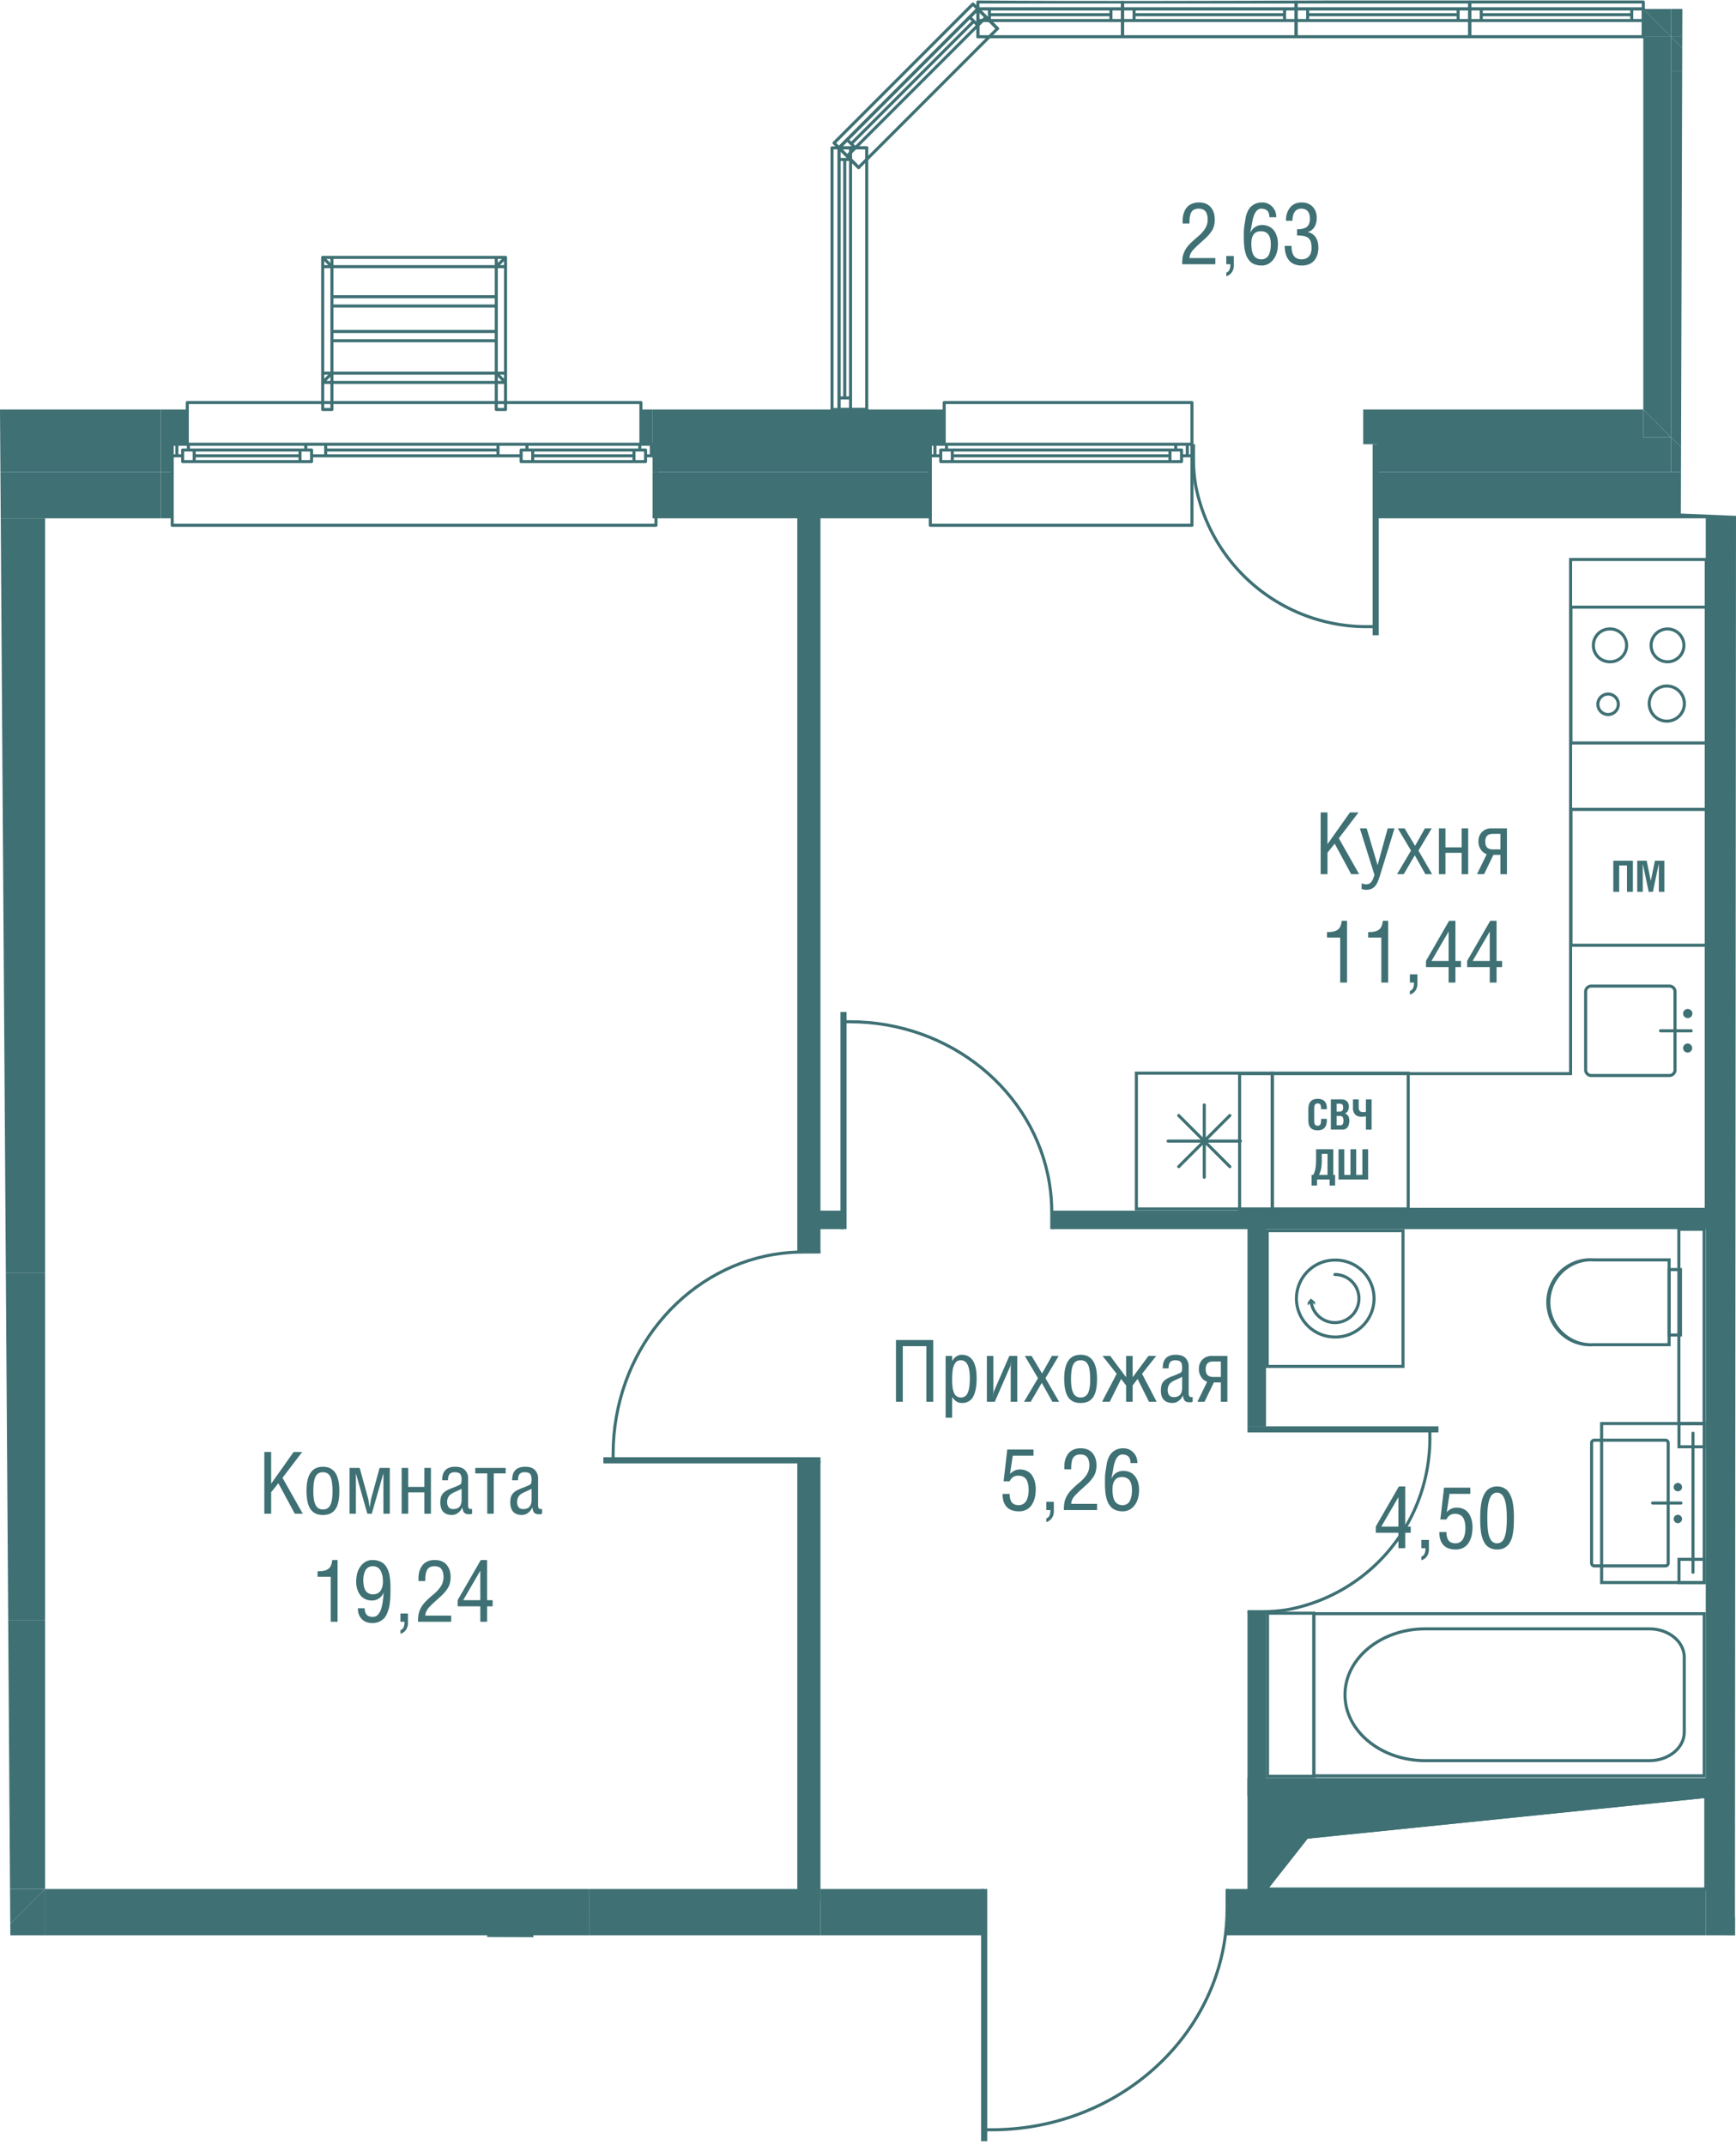
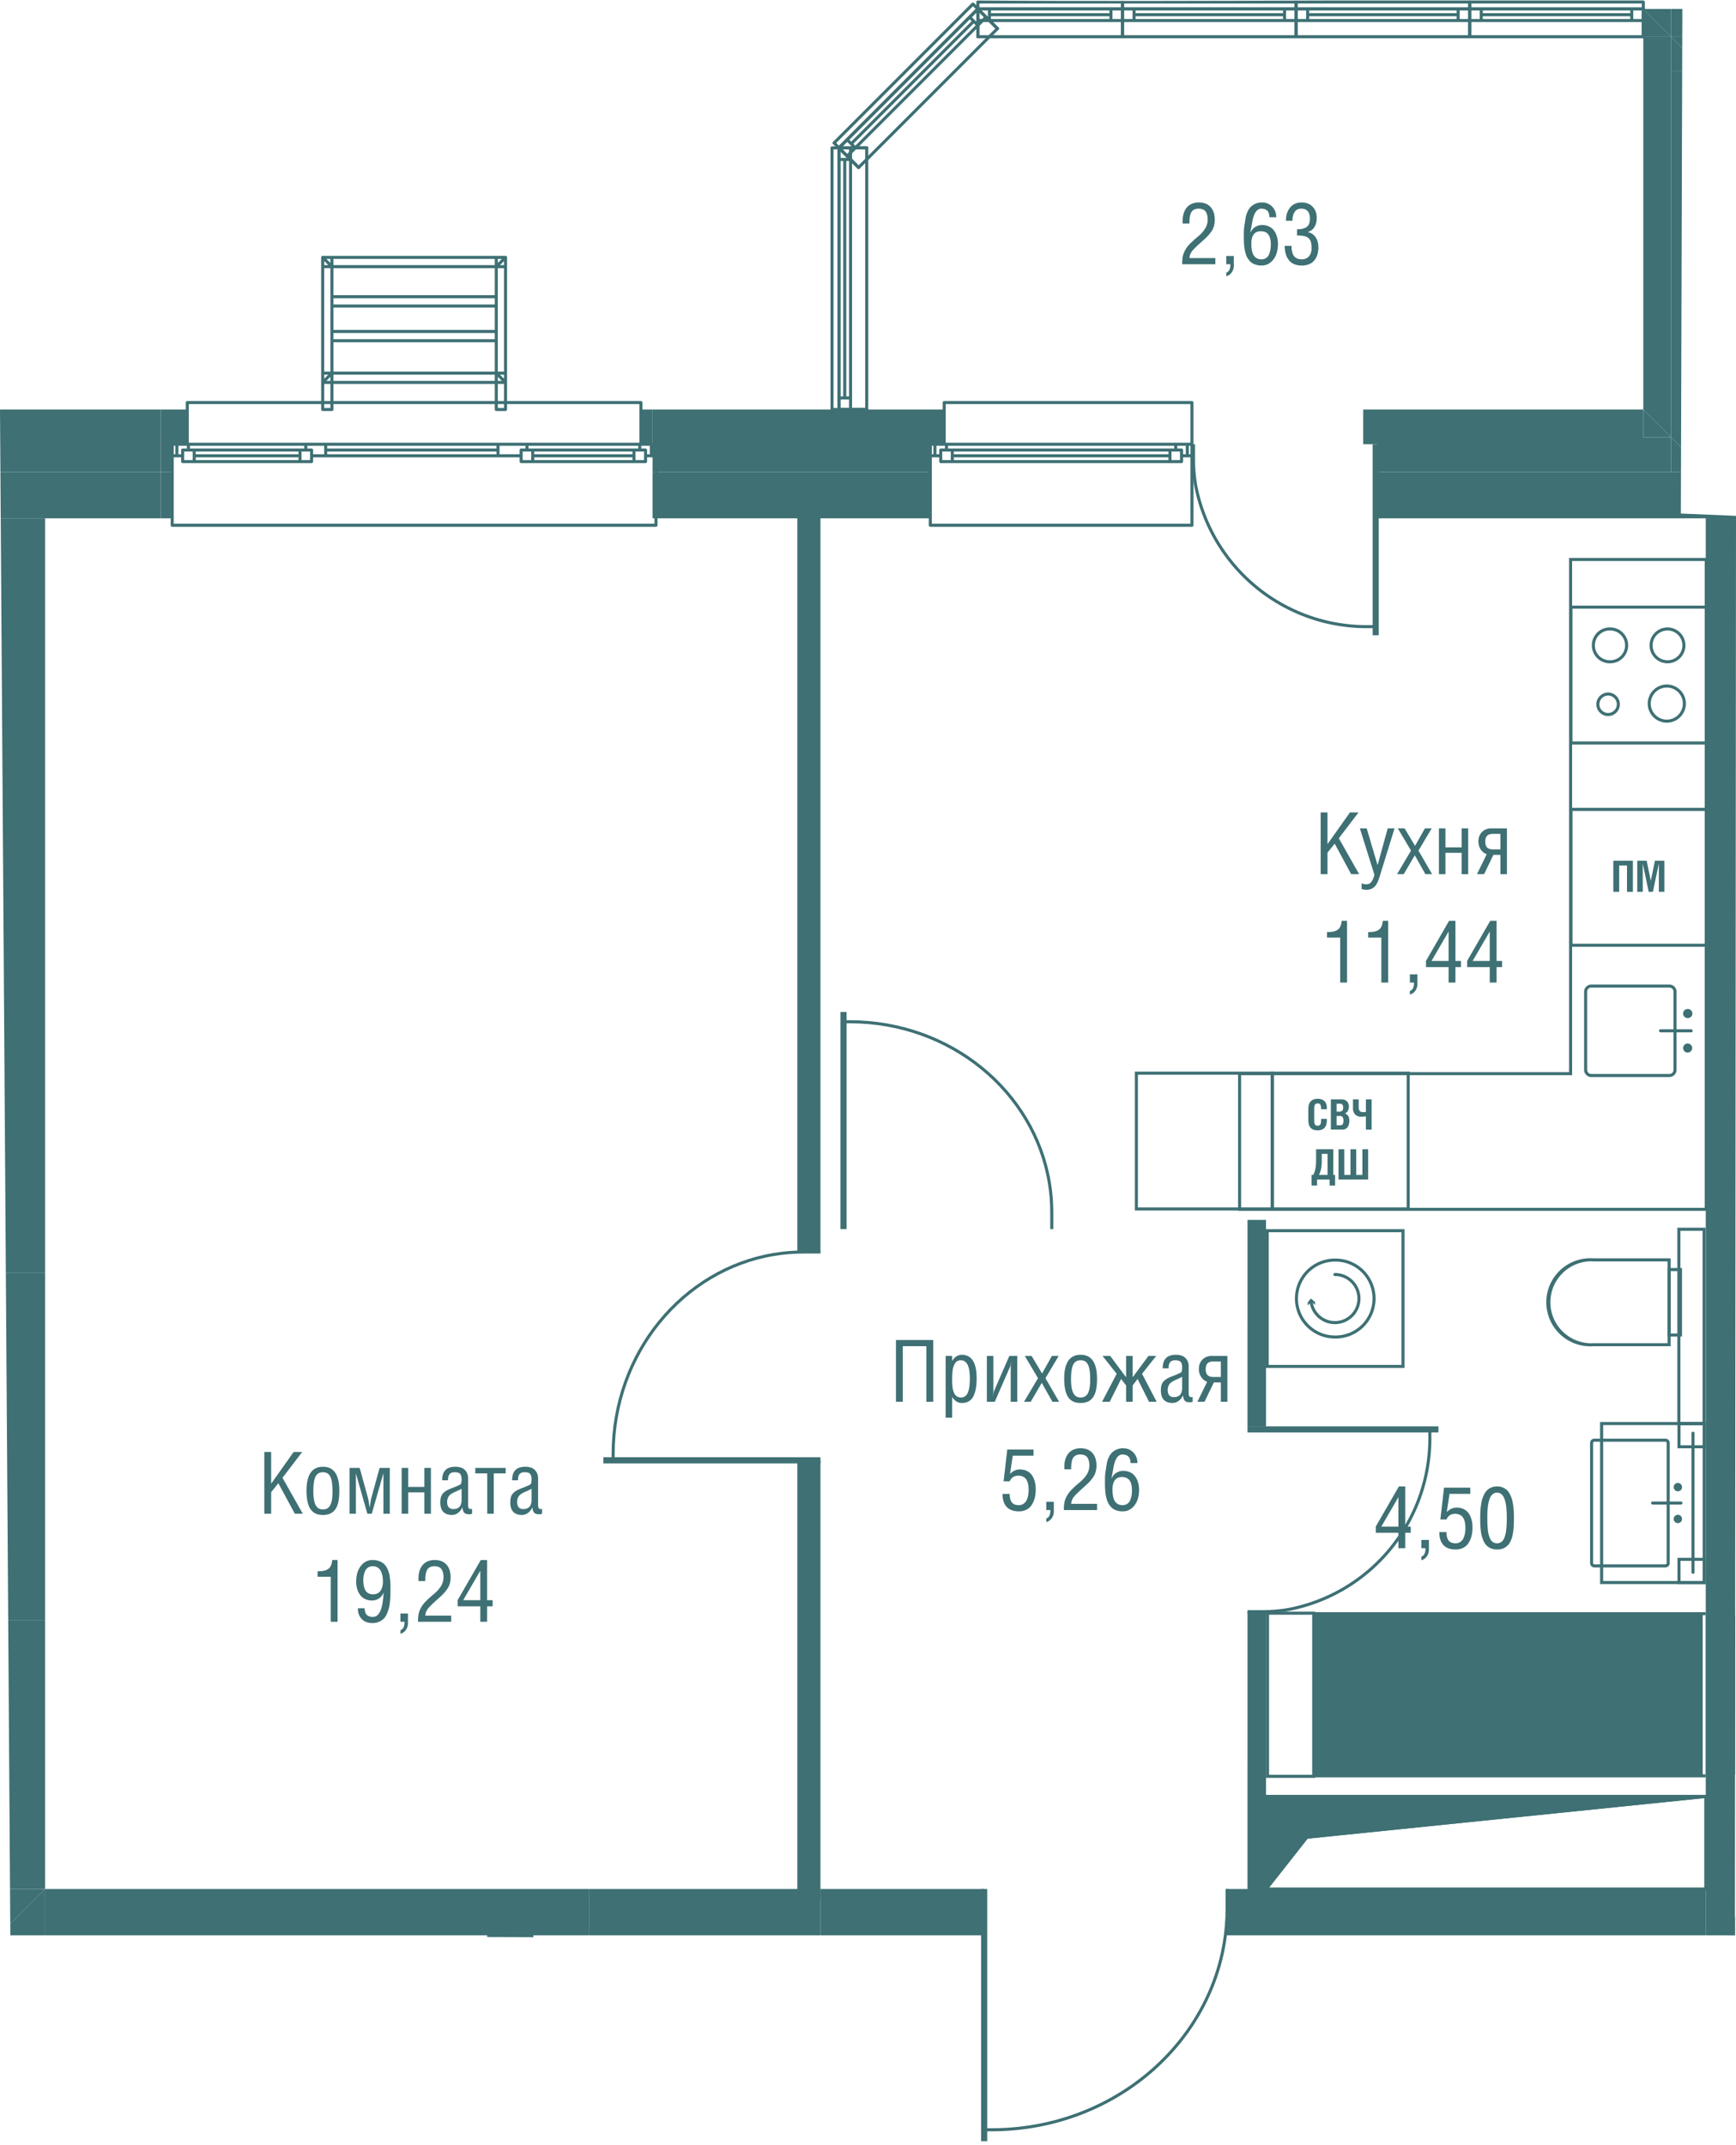
<svg xmlns="http://www.w3.org/2000/svg" version="1.1" viewBox="64.37 0.028 141.774 175.142">
  <path d="M168.406 160.068c-.635 2.177-2.128 6.093-5.725 9.468-7.427 6.97-17.393 5.6-18.816 5.381l-1.11-16.61-77.54-.278-.845-124.566 23.339-3.303 1.651-10.679 19.376-.33-.55 12.44 23.12 1.321V11.445c4.173-3.696 8.347-7.683 12.52-11.378 19.313.133 38.625-.134 57.938 0l-.123 41.886 4.503.19-.087 116.054-37.651 1.871Z" fill="none" />
  <path d="m204.937 153.777-60.233-.001-76.654.473V42.345l66.998.256.33-29.285 10.019-10.289h53.176l.768 39.133 4.334.185.112 83.566 1.15 27.866Z" fill="none" />
  <clipPath id="a">
    <path d="M168.406 160.068c-.635 2.177-2.128 6.093-5.725 9.468-7.427 6.97-17.393 5.6-18.816 5.381l-1.11-16.61-77.54-.278-.845-124.566 23.339-3.303 1.651-10.679 19.376-.33-.55 12.44 23.12 1.321V11.445c4.173-3.696 8.347-7.683 12.52-11.378 19.313.133 38.625-.134 57.938 0l-.123 41.886 4.503.19-.087 116.054-37.651 1.871Z" fill="none" />
  </clipPath>
  <g clip-path="url(#a)">
    <defs>
      <clipPath />
      <clipPath />
      <clipPath />
      <clipPath />
      <clipPath />
      <clipPath />
      <clipPath>
        <path fill="none" d="M103.192 142.456h26.14v11.707h-26.14z" />
      </clipPath>
      <clipPath>
-         <path fill="none" d="M103.192 142.456h26.14v11.707h-26.14z" />
-       </clipPath>
+         </clipPath>
      <clipPath>
        <path fill="none" d="M80.642 48.34h39.53v51.602h-39.53z" />
      </clipPath>
      <clipPath>
        <path fill="none" d="M80.642 48.34h39.53v51.602h-39.53z" />
      </clipPath>
      <clipPath />
      <clipPath />
      <clipPath />
      <clipPath />
      <clipPath />
      <clipPath />
      <clipPath>
        <path fill="none" d="M69.392 132.362h8.65v21.688h-8.65z" />
      </clipPath>
      <clipPath>
        <path fill="none" d="M69.392 132.362h8.65v21.688h-8.65z" />
      </clipPath>
      <clipPath>
        <path fill="none" d="M69.392 110.766h8.65v21.688h-8.65z" />
      </clipPath>
      <clipPath>
        <path fill="none" d="M69.392 110.766h8.65v21.688h-8.65z" />
      </clipPath>
      <clipPath>
        <path fill="none" d="M132.712 119.575h8.66v34.457h-8.66z" />
      </clipPath>
      <clipPath>
        <path fill="none" d="M132.712 119.575h8.66v34.457h-8.66z" />
      </clipPath>
      <clipPath />
      <clipPath />
      <clipPath />
      <clipPath />
      <clipPath />
      <clipPath />
      <clipPath />
      <clipPath />
      <clipPath />
      <clipPath />
      <clipPath />
      <clipPath />
      <clipPath />
      <clipPath />
      <clipPath />
      <clipPath />
      <clipPath />
      <clipPath />
      <clipPath />
      <clipPath />
      <clipPath />
      <clipPath />
      <clipPath />
      <clipPath />
      <clipPath />
      <clipPath />
      <clipPath />
      <clipPath />
      <clipPath />
      <clipPath />
      <clipPath />
      <clipPath />
      <clipPath />
      <clipPath />
      <clipPath>
        <path fill="none" d="M147.982 54.334h17.01v17.008h-17.01z" />
      </clipPath>
      <clipPath>
        <path fill="none" d="M147.982 54.334h17.01v17.008h-17.01z" />
      </clipPath>
      <clipPath />
      <clipPath />
    </defs>
    <g data-name="Layer 2">
      <path d="M85.957 123.61v-5.042h.557v2.591l1.836-2.59h.7l-1.61 2.108 1.658 2.933h-.65l-1.346-2.492-.588.735v1.757h-.557Zm3.445-1.884c0-1.3.448-1.951 1.342-1.951.892 0 1.338.653 1.338 1.958 0 .374-.03.69-.09.95s-.152.464-.273.612-.26.254-.417.318a1.478 1.478 0 0 1-.558.096c-.169 0-.32-.02-.452-.058s-.255-.105-.368-.199a1.108 1.108 0 0 1-.282-.364 2.094 2.094 0 0 1-.176-.567 4.391 4.391 0 0 1-.064-.795Zm.557.055c0 .233.013.435.038.607s.066.326.125.461a.679.679 0 0 0 .242.308.66.66 0 0 0 .38.104c.152 0 .28-.035.385-.104a.665.665 0 0 0 .243-.31c.056-.136.096-.29.119-.459.023-.17.034-.372.034-.607 0-.565-.06-.966-.18-1.203-.118-.237-.32-.355-.6-.355-.286 0-.487.118-.606.355-.12.237-.18.638-.18 1.203Zm2.957 1.829v-3.74h.828l.68 2.464c.018.064.063.316.134.756h.007c.01-.052.021-.135.038-.248.016-.112.03-.21.044-.294a2.27 2.27 0 0 1 .045-.213l.679-2.465h.833v3.74h-.52v-3.292h-.006l-.946 3.292h-.36l-.937-3.292v3.292h-.519Zm4.255 0v-3.74h.534v1.549h1.322v-1.549h.534v3.74h-.534v-1.743h-1.322v1.743h-.534Zm3.159-.93c0-.166.017-.308.05-.426.035-.117.093-.22.174-.309s.176-.164.284-.225.25-.127.424-.195a6.64 6.64 0 0 0 .664-.28.206.206 0 0 0 .115-.15c.016-.074.025-.17.025-.291 0-.215-.042-.365-.125-.452s-.23-.13-.44-.13c-.196 0-.336.054-.42.161s-.126.273-.126.496h-.475c0-.379.09-.657.27-.836.18-.179.448-.268.805-.268.351 0 .613.09.786.268a.943.943 0 0 1 .258.682v2.205c0 .09.017.164.051.218s.086.082.154.082a.485.485 0 0 0 .12-.013v.393a.442.442 0 0 1-.219.04c-.091 0-.163-.004-.216-.015a.42.42 0 0 1-.158-.068.355.355 0 0 1-.126-.164 1.376 1.376 0 0 1-.077-.296h-.014a.94.94 0 0 1-.33.428.817.817 0 0 1-.495.174c-.64 0-.96-.343-.96-1.029Zm.557-.024c0 .175.04.315.12.419.081.104.206.155.374.155.456 0 .685-.252.685-.755v-.902c-.077.043-.17.09-.278.14s-.2.092-.276.124a1.929 1.929 0 0 0-.24.127c-.084.051-.152.105-.205.162s-.095.13-.129.221a.865.865 0 0 0-.051.31Zm2.297-2.338v-.448h2.484v.448h-.974v3.292h-.533v-3.292h-.977Zm2.86 2.362c0-.166.018-.308.052-.426.034-.117.092-.22.173-.309s.176-.164.284-.225.25-.127.424-.195a6.64 6.64 0 0 0 .664-.28.206.206 0 0 0 .114-.15c.017-.074.026-.17.026-.291 0-.215-.042-.365-.125-.452s-.23-.13-.44-.13c-.196 0-.336.054-.42.161s-.126.273-.126.496h-.475c0-.379.09-.657.27-.836.179-.179.448-.268.805-.268.351 0 .613.09.786.268a.943.943 0 0 1 .258.682v2.205c0 .09.017.164.051.218s.086.082.154.082a.485.485 0 0 0 .12-.013v.393a.442.442 0 0 1-.22.04c-.09 0-.162-.004-.215-.015a.42.42 0 0 1-.159-.068.355.355 0 0 1-.125-.164 1.376 1.376 0 0 1-.077-.296h-.014a.94.94 0 0 1-.33.428.817.817 0 0 1-.495.174c-.64 0-.96-.343-.96-1.029Zm.558-.024c0 .175.04.315.12.419.081.104.206.155.374.155.456 0 .685-.252.685-.755v-.902c-.077.043-.17.09-.278.14s-.2.092-.276.124a1.929 1.929 0 0 0-.24.127.69.69 0 0 0-.335.383.865.865 0 0 0-.05.31Zm-16.297 6.1v-.448c.195 0 .357-.011.483-.034.127-.023.244-.067.35-.132a.64.64 0 0 0 .249-.282c.057-.123.097-.28.117-.472h.434v5.042h-.557v-3.674h-1.076Zm3.155.4c0-.531.125-.958.377-1.282.252-.324.572-.485.959-.485.188 0 .358.026.509.078.15.052.277.12.378.202s.188.187.26.316a2.072 2.072 0 0 1 .264.825c.023.171.037.323.043.455s.009.284.009.455c0 .205-.001.369-.004.492s-.013.295-.033.518c-.02.222-.047.404-.08.545-.036.14-.09.3-.162.476-.072.177-.16.316-.262.417a1.305 1.305 0 0 1-.393.26c-.16.072-.34.108-.543.108-.366 0-.655-.11-.867-.328s-.319-.512-.319-.879h.557c0 .233.054.408.161.525.107.118.277.176.51.176a.588.588 0 0 0 .24-.05.507.507 0 0 0 .193-.154 1.253 1.253 0 0 0 .255-.497 3.988 3.988 0 0 0 .128-.64 12.127 12.127 0 0 0 .062-.617h-.015a.997.997 0 0 1-.925.622c-.219 0-.413-.042-.583-.125-.17-.083-.306-.197-.408-.34s-.18-.306-.233-.487a2.104 2.104 0 0 1-.079-.586Zm.58-.106c0 .116.007.224.02.322.012.1.035.201.07.305.034.104.079.192.136.265s.133.133.228.18c.094.046.204.07.33.07.15 0 .28-.03.39-.09a.64.64 0 0 0 .257-.242c.06-.103.104-.214.132-.333.027-.12.04-.25.04-.389 0-.15-.012-.292-.035-.425a1.742 1.742 0 0 0-.123-.395.719.719 0 0 0-.258-.309.717.717 0 0 0-.41-.115.685.685 0 0 0-.385.104.657.657 0 0 0-.241.285c-.055.119-.093.241-.116.367s-.034.259-.034.4Zm3.032 3.38v-.673h.616v.793a.937.937 0 0 1-.165.538.793.793 0 0 1-.45.323v-.3c.222-.062.334-.289.334-.681h-.335Zm1.436 0c0-.24.014-.44.042-.602.03-.161.089-.33.18-.507s.218-.351.38-.523c.163-.172.382-.372.658-.6.247-.205.446-.42.596-.648a1.36 1.36 0 0 0 .225-.767c0-.28-.056-.498-.17-.655-.114-.156-.306-.234-.577-.234a.786.786 0 0 0-.328.063.572.572 0 0 0-.217.164.743.743 0 0 0-.123.267c-.03.11-.049.22-.058.327-.01.107-.013.236-.013.39h-.558v-.23c0-.212.028-.406.082-.584s.136-.335.242-.47c.106-.136.244-.242.416-.318.17-.076.366-.114.585-.114.421 0 .743.126.966.38.223.255.334.597.334 1.028 0 .182-.021.351-.065.507-.043.156-.11.302-.201.436a3.057 3.057 0 0 1-.28.357 5.23 5.23 0 0 1-.362.35l-.428.387c-.09.082-.187.175-.292.28s-.174.18-.21.227a1.679 1.679 0 0 0-.114.18.763.763 0 0 0-.08.191 2.394 2.394 0 0 0-.035.216h2.114v.502h-2.71Zm3.24-1.261v-.51l1.886-3.27h.517v3.277h.451v.503h-.451v1.261h-.557v-1.261h-1.846Zm.451-.503h1.395v-2.402l-1.395 2.402ZM63.53 172.715l1.141-1.924-1.076-1.815h.553l.855 1.429.803-1.43h.554l-1.08 1.816 1.114 1.924h-.547l-.868-1.54-.902 1.54h-.547Zm3.281-1.883c0-1.301.447-1.952 1.342-1.952.891 0 1.338.654 1.338 1.958 0 .374-.03.692-.091.951s-.151.463-.272.612-.26.254-.418.318a1.487 1.487 0 0 1-.557.096c-.17 0-.32-.02-.452-.059s-.255-.104-.368-.198a1.113 1.113 0 0 1-.282-.364 2.1 2.1 0 0 1-.176-.568 4.386 4.386 0 0 1-.064-.794Zm.557.055c0 .232.013.435.038.606s.066.326.124.461.139.239.242.308c.103.07.23.105.38.105.153 0 .282-.036.386-.105s.185-.172.242-.309c.057-.136.097-.29.12-.46a4.61 4.61 0 0 0 .034-.606c0-.565-.06-.967-.18-1.203-.119-.237-.32-.356-.601-.356-.285 0-.486.119-.606.356-.12.236-.179.638-.179 1.203Zm2.536 1.828 1.193-2.283-1.155-1.456h.629l1.295 1.743v-1.743h.533v1.743l1.292-1.743h.633l-1.156 1.456 1.19 2.283h-.622l-.933-1.863-.404.533v1.33h-.533v-1.33l-.407-.533-.93 1.863h-.625Zm4.803-.93c0-.166.017-.308.05-.425s.093-.221.174-.309c.081-.09.176-.164.284-.226.109-.061.25-.126.424-.195.281-.104.503-.198.664-.28a.205.205 0 0 0 .114-.15c.017-.074.026-.17.026-.291 0-.214-.042-.365-.125-.452-.083-.086-.23-.129-.44-.129-.196 0-.336.053-.42.16s-.126.273-.126.497h-.475c0-.38.09-.658.27-.836s.448-.269.805-.269c.351 0 .613.09.786.269a.944.944 0 0 1 .258.681v2.205c0 .091.017.165.051.22s.086.081.154.081a.51.51 0 0 0 .12-.013v.392a.442.442 0 0 1-.219.041c-.091 0-.163-.005-.216-.015-.053-.01-.106-.034-.158-.069s-.095-.09-.126-.164a1.378 1.378 0 0 1-.077-.295h-.014a.942.942 0 0 1-.33.427.817.817 0 0 1-.495.175c-.64 0-.96-.344-.96-1.03Zm.557-.023c0 .175.04.314.12.418s.206.156.374.156c.456 0 .685-.252.685-.756v-.902c-.077.043-.17.09-.278.14l-.276.125a2.055 2.055 0 0 0-.24.127c-.084.05-.152.105-.205.162s-.095.13-.129.22a.864.864 0 0 0-.051.31Zm2.426.953.796-1.63a.979.979 0 0 1-.494-.397 1.155 1.155 0 0 1-.182-.646c0-.319.098-.576.293-.772a1.01 1.01 0 0 1 .748-.294h1.287v3.74h-.533v-1.577h-.573l-.761 1.576h-.581Zm.677-2.652c0 .21.05.367.15.472s.263.157.487.157h.6v-1.268h-.58c-.237 0-.407.052-.507.155s-.15.265-.15.484Zm93.858-98.666v-5.042h.557v2.591l1.835-2.59h.7l-1.609 2.108 1.658 2.933h-.65l-1.346-2.492-.588.735v1.757h-.557Zm3.202-3.739h.557l.882 2.982h.013l.821-2.982h.557l-1.162 3.76c-.027.093-.05.168-.07.225l-.073.208a1.992 1.992 0 0 1-.175.37.83.83 0 0 1-.246.276.697.697 0 0 1-.162.096 1.08 1.08 0 0 1-.422.079 1.24 1.24 0 0 1-.379-.065v-.468a.94.94 0 0 0 .392.085c.091 0 .172-.02.242-.057s.131-.093.183-.169c.05-.075.094-.153.127-.235.034-.083.07-.184.106-.305l-1.19-3.8Zm3.034 3.739 1.142-1.925-1.077-1.814h.554l.855 1.428.803-1.428h.554l-1.08 1.814 1.114 1.925h-.547l-.868-1.542-.903 1.542h-.547Zm3.422 0v-3.74h.533v1.549h1.323v-1.548h.533v3.739h-.533v-1.743h-1.323v1.743h-.533Zm3.107 0 .796-1.63a.984.984 0 0 1-.494-.397 1.158 1.158 0 0 1-.183-.646c0-.319.098-.577.293-.772a1.01 1.01 0 0 1 .748-.294h1.287v3.739h-.533V69.82h-.573l-.76 1.576h-.582Zm.677-2.653c0 .21.05.367.15.472s.262.157.487.157h.6v-1.268h-.58c-.238 0-.407.052-.508.156-.1.104-.15.265-.15.483Zm-12.923 7.826v-.447c.195 0 .357-.011.483-.034.127-.023.244-.067.35-.132a.64.64 0 0 0 .249-.282c.057-.123.097-.28.117-.472h.434v5.042h-.557v-3.674h-1.076Zm3.36 0v-.447c.195 0 .357-.011.483-.034.127-.023.244-.067.35-.132a.64.64 0 0 0 .249-.282c.057-.123.097-.28.117-.472h.434v5.042h-.557v-3.674h-1.076Zm3.407 3.675v-.673h.615v.793a.937.937 0 0 1-.164.538.793.793 0 0 1-.45.323v-.3c.222-.062.334-.289.334-.681h-.335Zm1.316-1.261v-.51l1.886-3.27h.517v3.277h.451v.503h-.451v1.26h-.557v-1.26h-1.846Zm.451-.503h1.395v-2.403l-1.395 2.403Zm2.909.503v-.51l1.886-3.27h.517v3.277h.451v.503h-.451v1.26h-.557v-1.26h-1.846Zm.451-.503h1.395v-2.403l-1.395 2.403Zm-7.911 46.681v-.509l1.886-3.27h.517v3.277h.451v.502h-.451v1.262h-.557v-1.262h-1.846Zm.451-.502h1.395v-2.403l-1.395 2.403Zm3.272 1.764v-.674h.614v.793a.937.937 0 0 1-.164.539.793.793 0 0 1-.45.323v-.301c.222-.062.334-.288.334-.68h-.335Zm1.466-1.316h.58c0 .29.056.514.168.675.112.16.303.24.574.24a.69.69 0 0 0 .376-.1.695.695 0 0 0 .252-.277c.06-.117.105-.247.134-.388s.045-.294.045-.458c0-.127-.006-.243-.02-.347-.011-.104-.036-.209-.072-.316s-.085-.197-.144-.27-.14-.133-.244-.18a.878.878 0 0 0-.36-.07c-.336 0-.572.154-.708.462H182l.3-2.598h2.144v.506h-1.695l-.226 1.49a1.35 1.35 0 0 1 .378-.276 1 1 0 0 1 .435-.09c.224 0 .42.045.592.134s.305.21.403.362.171.322.22.508a2.3 2.3 0 0 1 .074.6c0 .187-.014.364-.041.53-.027.169-.075.332-.144.492s-.153.297-.254.411a1.094 1.094 0 0 1-.394.278c-.16.069-.34.104-.541.104-.444 0-.778-.122-1.001-.364-.224-.243-.335-.596-.335-1.058Zm3.339-1.162c0-.169.003-.321.009-.457.005-.135.019-.295.04-.48.022-.184.051-.348.088-.49a2.46 2.46 0 0 1 .159-.436c.07-.148.15-.27.244-.367a1.1 1.1 0 0 1 .353-.24c.143-.063.303-.094.48-.094s.34.03.483.092.262.141.355.238c.094.097.175.22.245.367.07.148.122.293.159.435s.065.304.087.488a6.74 6.74 0 0 1 .05.944 14.827 14.827 0 0 1-.018.705 3.973 3.973 0 0 1-.032.358c-.015.102-.034.215-.057.338s-.052.23-.088.321-.08.184-.128.28c-.05.093-.108.174-.177.24s-.144.126-.229.181-.18.095-.29.121a1.53 1.53 0 0 1-.36.04c-.18 0-.34-.03-.482-.088a1.113 1.113 0 0 1-.356-.221 1.168 1.168 0 0 1-.245-.353 2.575 2.575 0 0 1-.244-.914c-.022-.191-.035-.359-.04-.502s-.006-.313-.006-.506Zm.58 0c0 .198.004.371.01.52.005.147.017.307.035.478s.046.316.082.436c.037.119.083.23.14.333s.13.18.22.232.19.079.307.079a.582.582 0 0 0 .472-.227.978.978 0 0 0 .141-.265c.04-.107.071-.217.094-.329s.041-.242.055-.39c.014-.15.023-.29.027-.422a13.376 13.376 0 0 0 0-.842 6.958 6.958 0 0 0-.027-.398 3.843 3.843 0 0 0-.055-.39 2.432 2.432 0 0 0-.094-.341c-.04-.113-.087-.207-.141-.282s-.123-.136-.204-.182a.54.54 0 0 0-.268-.068c-.1 0-.191.023-.272.07a.645.645 0 0 0-.202.182 1.09 1.09 0 0 0-.14.28c-.04.112-.07.226-.094.34s-.04.244-.054.391c-.014.147-.022.28-.026.4-.003.12-.005.251-.005.395Zm-48.295-9.478v-5.041h3.042v5.041h-.557v-4.536h-1.928v4.536h-.557Zm4.057 1.302v-5.041h.533v.42h.007a.906.906 0 0 1 .335-.381.802.802 0 0 1 .427-.135c.82 0 1.23.635 1.23 1.904 0 .3-.018.567-.056.8s-.1.444-.186.635a.997.997 0 0 1-.37.441 1.05 1.05 0 0 1-.58.154.818.818 0 0 1-.457-.121 1.279 1.279 0 0 1-.35-.364v1.688h-.533Zm.533-3.178c0 .12.001.225.004.313a4.8 4.8 0 0 0 .02.3 1.69 1.69 0 0 0 .128.535.667.667 0 0 0 .127.204.606.606 0 0 0 .436.176.575.575 0 0 0 .346-.103.685.685 0 0 0 .226-.313c.056-.14.096-.304.12-.492.024-.188.036-.413.036-.675 0-.97-.245-1.456-.735-1.456a.585.585 0 0 0-.277.063c-.08.042-.144.104-.195.186s-.092.169-.125.26a1.472 1.472 0 0 0-.071.323 5.4 5.4 0 0 0-.04.679Zm2.834 1.876v-3.74h.533v2.845c0 .12-.018.27-.055.447h.007c.046-.228.082-.377.11-.447l1.24-2.844h.646v3.74h-.533v-2.834c0-.099.019-.253.055-.465h-.007c-.039.237-.076.392-.112.465l-1.238 2.833h-.646Zm3.035 0 1.142-1.924-1.077-1.815h.554l.854 1.429.803-1.43h.554l-1.08 1.816 1.114 1.924h-.547l-.868-1.541-.902 1.541h-.547Zm3.281-1.883c0-1.301.448-1.952 1.342-1.952.892 0 1.338.653 1.338 1.959 0 .373-.03.69-.09.95s-.152.464-.273.612-.26.254-.417.318a1.478 1.478 0 0 1-.558.095c-.169 0-.32-.02-.452-.058s-.255-.105-.368-.198a1.108 1.108 0 0 1-.282-.364 2.094 2.094 0 0 1-.176-.568 4.392 4.392 0 0 1-.064-.794Zm.557.055c0 .232.013.434.038.606s.066.326.125.461a.679.679 0 0 0 .242.308.66.66 0 0 0 .38.104c.152 0 .28-.034.385-.104a.665.665 0 0 0 .243-.31c.056-.136.096-.29.119-.459.023-.17.034-.372.034-.606 0-.565-.06-.967-.18-1.204-.119-.236-.32-.355-.6-.355-.286 0-.487.119-.606.355-.12.237-.18.639-.18 1.204Zm2.537 1.828 1.192-2.283-1.155-1.456h.629l1.295 1.743v-1.743h.534v1.743l1.292-1.743h.632l-1.155 1.456 1.19 2.283h-.623l-.933-1.863-.403.534v1.33h-.534v-1.33l-.406-.534-.93 1.863h-.625Zm4.802-.93c0-.166.017-.308.051-.425.034-.118.092-.22.173-.31s.176-.164.285-.225.25-.126.423-.195a6.64 6.64 0 0 0 .664-.28.206.206 0 0 0 .115-.15c.016-.073.025-.17.025-.291 0-.214-.041-.365-.124-.451s-.23-.13-.441-.13c-.196 0-.336.054-.42.16s-.126.273-.126.496h-.475c0-.378.09-.657.27-.835.18-.18.448-.269.805-.269.351 0 .614.09.786.269a.943.943 0 0 1 .258.681v2.205c0 .091.017.164.052.219s.085.082.153.082a.485.485 0 0 0 .12-.014v.393a.442.442 0 0 1-.219.041c-.091 0-.163-.005-.216-.015a.42.42 0 0 1-.158-.069.355.355 0 0 1-.126-.164 1.376 1.376 0 0 1-.077-.295h-.014a.94.94 0 0 1-.33.427.817.817 0 0 1-.495.174c-.64 0-.96-.343-.96-1.029Zm.557-.024c0 .176.04.315.121.419.08.104.205.156.373.156.457 0 .685-.252.685-.756v-.902c-.077.043-.17.09-.278.14s-.2.092-.276.125a1.929 1.929 0 0 0-.24.127c-.084.05-.152.105-.204.162s-.096.13-.13.22a.865.865 0 0 0-.051.31Zm2.427.954.796-1.63a.984.984 0 0 1-.495-.397 1.158 1.158 0 0 1-.182-.646c0-.319.098-.576.293-.772a1.01 1.01 0 0 1 .748-.294h1.287v3.74h-.533v-1.577h-.573l-.76 1.576h-.582Zm.676-2.652c0 .21.05.366.15.471s.263.158.488.158h.6v-1.268h-.58c-.238 0-.408.051-.508.155-.1.104-.15.265-.15.484Zm-16.59 10.177h.58c0 .29.056.514.168.675.112.16.303.241.574.241a.69.69 0 0 0 .376-.101.695.695 0 0 0 .252-.276c.06-.118.105-.247.135-.389s.044-.294.044-.458c0-.127-.006-.243-.019-.347-.012-.103-.037-.209-.073-.316s-.085-.197-.144-.27-.14-.133-.244-.18a.878.878 0 0 0-.36-.07c-.336 0-.572.155-.708.462h-.496l.3-2.597h2.144v.505h-1.695l-.226 1.49a1.35 1.35 0 0 1 .378-.276 1 1 0 0 1 .435-.09c.224 0 .42.045.592.134s.305.21.403.362.172.322.22.508c.05.186.074.386.074.6 0 .187-.014.364-.041.531-.027.168-.075.331-.144.49s-.153.298-.254.413a1.094 1.094 0 0 1-.393.277 1.34 1.34 0 0 1-.542.104c-.444 0-.778-.122-1.001-.364-.224-.243-.335-.596-.335-1.058Zm3.571 1.316v-.673h.616v.793a.937.937 0 0 1-.164.538.793.793 0 0 1-.452.323v-.3c.224-.062.335-.289.335-.681h-.335Zm1.436 0c0-.24.014-.44.042-.602.03-.161.089-.33.18-.507s.218-.351.381-.523a7.5 7.5 0 0 1 .657-.6c.247-.205.446-.42.596-.648a1.36 1.36 0 0 0 .225-.767c0-.28-.056-.499-.17-.655-.114-.156-.306-.234-.577-.234a.786.786 0 0 0-.328.063.572.572 0 0 0-.217.164.743.743 0 0 0-.123.267c-.03.11-.049.22-.058.327a4.77 4.77 0 0 0-.013.39h-.557v-.23c0-.212.027-.407.082-.584s.135-.335.24-.47c.107-.136.245-.242.417-.318.17-.076.366-.115.585-.115.421 0 .743.127.966.382.223.254.335.596.335 1.027 0 .182-.022.351-.065.507-.043.156-.11.302-.202.436-.09.134-.184.253-.28.357a5.23 5.23 0 0 1-.362.35l-.428.387c-.09.082-.187.175-.291.28s-.175.18-.21.227a1.679 1.679 0 0 0-.115.18.763.763 0 0 0-.08.191 2.394 2.394 0 0 0-.035.215h2.114v.503h-2.71Zm3.357-2.232c0-.194.001-.357.004-.49a4.2 4.2 0 0 1 .056-.518l.086-.541c.023-.15.072-.31.146-.481a1.36 1.36 0 0 1 .263-.412 1.289 1.289 0 0 1 .928-.368c.336 0 .614.114.835.342.22.228.33.516.33.865h-.557c-.009-.253-.07-.433-.185-.54-.115-.107-.28-.16-.495-.16a.436.436 0 0 0-.257.082.745.745 0 0 0-.2.21 1.518 1.518 0 0 0-.146.31 3.142 3.142 0 0 0-.12.49l-.065.378a7.253 7.253 0 0 1-.043.209 2.9 2.9 0 0 0-.047.279h.006c.095-.208.227-.363.397-.467.17-.104.352-.155.547-.155.219 0 .413.041.583.125.17.083.305.197.408.342.103.144.18.307.232.488.053.181.079.377.079.586 0 .531-.126.958-.377 1.28-.252.323-.572.484-.96.484a1.63 1.63 0 0 1-.405-.048c-.124-.032-.231-.074-.322-.126s-.174-.12-.248-.204a1.442 1.442 0 0 1-.313-.562 3.052 3.052 0 0 1-.133-.688 7.747 7.747 0 0 1-.028-.71Zm.615.55c0 .46.07.79.21.987.14.196.343.295.61.295a.664.664 0 0 0 .394-.115.663.663 0 0 0 .24-.31c.051-.132.087-.26.106-.387.02-.126.029-.264.029-.412 0-.713-.27-1.07-.81-1.07-.52 0-.78.338-.78 1.012Zm5.69-100.028c0-.24.014-.44.042-.602.029-.161.088-.33.18-.507.091-.177.218-.351.38-.523.163-.172.382-.372.657-.6.248-.205.447-.42.597-.648a1.36 1.36 0 0 0 .225-.767c0-.28-.057-.499-.17-.655-.114-.156-.306-.234-.577-.234a.786.786 0 0 0-.329.063.572.572 0 0 0-.216.164.743.743 0 0 0-.123.267c-.03.11-.05.22-.058.327-.01.107-.014.236-.014.39h-.557v-.23c0-.212.027-.406.082-.584s.135-.335.241-.47c.106-.136.245-.242.416-.318a1.43 1.43 0 0 1 .585-.115c.422 0 .744.127.967.382.223.254.334.596.334 1.027 0 .182-.021.351-.065.507-.043.156-.11.302-.201.436a3.168 3.168 0 0 1-.28.357c-.096.104-.217.22-.362.35l-.428.387c-.09.082-.187.175-.292.28s-.174.18-.21.227a1.679 1.679 0 0 0-.114.18.763.763 0 0 0-.08.191 2.394 2.394 0 0 0-.036.216h2.115v.502h-2.71Zm3.602 0v-.673h.615v.793a.937.937 0 0 1-.164.538.793.793 0 0 1-.45.323v-.3c.222-.062.334-.289.334-.681h-.335Zm1.433-2.232c0-.194.001-.357.004-.49a4.2 4.2 0 0 1 .056-.518l.086-.541c.023-.15.072-.31.146-.481a1.36 1.36 0 0 1 .263-.412 1.289 1.289 0 0 1 .928-.368c.336 0 .614.114.835.342.22.228.33.516.33.865h-.557c-.009-.253-.07-.433-.185-.54-.115-.107-.28-.16-.496-.16a.436.436 0 0 0-.256.082.745.745 0 0 0-.2.21 1.518 1.518 0 0 0-.146.31 3.142 3.142 0 0 0-.12.49l-.065.378a7.253 7.253 0 0 1-.043.209 3.25 3.25 0 0 0-.048.279h.007c.095-.208.227-.363.397-.467.17-.103.352-.155.547-.155a1.3 1.3 0 0 1 .583.125c.17.083.305.197.408.342.102.144.18.307.232.488.052.181.079.377.079.586 0 .531-.126.958-.378 1.28-.252.323-.571.484-.959.484-.146 0-.28-.016-.405-.048-.124-.032-.231-.074-.323-.126s-.173-.12-.247-.203a1.442 1.442 0 0 1-.313-.563 3.052 3.052 0 0 1-.133-.688 7.747 7.747 0 0 1-.028-.71Zm.614.55c0 .46.07.79.21.987.141.196.344.295.61.295a.664.664 0 0 0 .395-.115.663.663 0 0 0 .24-.31c.051-.132.086-.26.106-.387.019-.126.029-.264.029-.412 0-.713-.27-1.07-.81-1.07-.52 0-.78.338-.78 1.012Zm2.725.185h.557c0 .119.006.226.019.325.012.098.036.196.072.295a.73.73 0 0 0 .142.25.65.65 0 0 0 .238.164.886.886 0 0 0 .348.063c.264 0 .466-.082.606-.247.139-.166.208-.384.208-.655 0-.221-.02-.4-.061-.535a.592.592 0 0 0-.216-.316.881.881 0 0 0-.362-.153 3.09 3.09 0 0 0-.547-.039v-.506c.352 0 .616-.063.791-.19.175-.126.262-.349.262-.668 0-.55-.236-.827-.709-.827a.676.676 0 0 0-.336.08.573.573 0 0 0-.224.223 1.129 1.129 0 0 0-.119.313 1.745 1.745 0 0 0-.037.372h-.533c0-.437.112-.796.338-1.075.225-.279.54-.419.945-.419.371 0 .67.116.894.346s.338.533.338.909c0 .291-.061.54-.184.747a.886.886 0 0 1-.568.408c.29.066.511.209.661.427.15.22.225.5.225.841 0 .442-.115.798-.345 1.067s-.572.403-1.027.403a1.51 1.51 0 0 1-.622-.12 1.063 1.063 0 0 1-.43-.338c-.11-.146-.19-.315-.244-.506s-.08-.404-.08-.64Z" fill="#3e7074" />
      <g data-name="Layer 3">
        <path fill="#3e7074" d="M198.573 33.46v2.27h2.268l-2.268-2.27zm2.268 2.27v2.835h2.836l-2.836-2.835zm0-34.97h-2.268l2.268 2.268V.76zm2.836 2.268h-2.836l2.836 2.835V3.028z" />
        <path fill="#3e7074" d="M200.841 3.028 198.573.76v2.268h2.268z" />
        <path fill="#3e7074" d="M198.573 3.027h2.268V33.46h-2.268zm2.268 30.433h-2.268l2.268 2.27v-2.27z" />
        <path fill="#3e7074" d="m203.677 5.863-2.836-2.835v2.835h2.836z" />
        <path fill="#3e7074" d="M200.841 5.862h2.836V35.73h-2.836zm2.836 29.868h-2.836l2.836 2.835V35.73zM200.841.759h14.742v2.268h-14.742z" />
        <path fill="#3e7074" d="M203.677 5.863h10.678V3.595h1.228v-.567h-11.906v2.835zM77.501 33.46h2.163v2.269H77.5zm39.212 0h.949v2.269h-.949zm-39.212 5.105h.934v-2.268h1.229v-.567h-2.163v2.835zm39.212-2.836h.949v.567h-.949z" />
        <path fill="#3e7074" d="M77.501 38.564h.934v3.78h-.934zM54.818 33.46H77.5v2.269H54.818zm0 2.269H77.5v2.835H54.818zm62.844-2.269h22.683v2.269h-22.683zm0 2.269h22.683v2.835h-22.683zm22.683-2.269h1.134v2.269h-1.134zm35.355 0h1.135v2.269H175.7zm-35.355 2.269h1.134v.567h-1.134zm35.355 0h1.135v.567H175.7zm1.135-2.269h21.738v2.269h-21.738zm0 2.269h24.006v2.835h-24.006zM68.05 154.249l-3.781 3.78h3.781v-3.78zm-3.78-21.928h3.78v21.928h-3.78z" />
        <path fill="#3e7074" d="M64.269 154.249v3.78l3.781-3.78h-3.781z" />
        <path fill="#3e7074" d="M68.05 154.249h44.421v3.78H68.05zM64.27 42.345h3.78v61.622h-3.78zm39.884 115.685h3.78v1.7h-3.78zm27.22-3.781H144.7v3.78h-13.326zm33.174 0h39.127v3.78h-39.127z" />
        <path fill="#3e7074" d="M112.471 154.248h18.903v3.78H112.47zM207.455 9.644l-3.78-3.781v3.78h3.78z" />
        <path fill="#3e7074" d="m203.675 5.863 3.78 3.78v-3.78h-3.78zm0 3.78h3.78v148.386h-3.78zM54.818 38.564H77.5v3.78H54.818zm9.452 65.403h3.78v28.354h-3.78zm53.392-65.403h22.683v3.78h-22.683zm59.173 0h26.84v3.78h-26.84zM62.502 156.498h2.311v1.512h-2.31z" />
-         <path fill="#3e7074" d="M166.25 145.175h39.274v1.512h-39.275zm-15.973-46.311h55.247v1.512h-55.247zm-20.28 0h3.267v1.512h-3.267z" />
        <path fill="#3e7074" d="M166.25 131.623h1.512v24.644h-1.513zm0-32.003h1.512v16.88h-1.513zm39.138 56.897H308.67v1.512H205.388zm-75.904-37.238h1.89v35.915h-1.89zm0-79.581h1.89v62.568h-1.89z" />
        <path fill="none" stroke="#3e7074" stroke-linecap="round" stroke-linejoin="round" stroke-width=".25" d="M117.942 38.564v3.78m0-5.104v1.324m-1.229-2.835v.567m0-2.836v2.269m0 .567h1.229m0 0v.945m-39.507 1.323v3.78m0-5.104v1.324m1.229-2.835v.567m0-2.836v2.269m0 .567h-1.229m0 0v.945m1.229-3.781v-.567m0 0h37.05m-.001 0v.567m-38.278 8.885v.567m0 0h39.507m0 0v-.567M78.813 37.24h.473m0 0v-.472m0 0h.472m0 0v-.472m0 0h-.945m-.378.944h.378m0-.944h-.378m11.72 0h-.813m0 0v.472m0 0h.473m0 0v.473m0-.001h.34m-.813-.944h-9.584m.473 1.417h8.639m-9.584 0h.945m0 0v-.945m0 0h-.945m0 0v.945m10.529-.945h-.945m0 0v.945m0 0h.945m0 0v-.945m-.945 0h-8.64m.001.945h8.639m-8.639-.473h8.639m-10.057-.944v.945m11.342-.001h.813m0 0v-.944m0 0h-.813m16.067 0h-1.181m-.001 0v.945m0-.001h1.182m-15.254-.472h14.073m-14.073.472h14.073m-.001-.944H90.969m15.253.944h.71m-.001 0v-.472m0 0h.473m0 0v-.472m0 0h-1.182m11.342 0h-.945m0 0v.472m0 0h.472m0 0v.473m0-.001h.473m.378-.944h-.378m0 .944h.378m-1.323-.944h-9.215m.472 1.417h8.27m-9.215 0h.945m0 0v-.945m0 0h-.945m0 0v.945m10.16-.945h-.945m0 0v.945m0 0h.945m0 0v-.945m-.945 0h-8.27m0 .945h8.27m-8.27-.473h8.27m1.418-.944v.945m-39.129-.945v.945m1.229-.945h-1.229m1.229-2.836v2.269m0 0v.567m-1.229.944v1.324m0 0v3.78m39.507-6.048v.945m-1.229-.945h1.229m-1.229-2.836v2.269m0 0v.567m1.229.944v1.324m0 0v3.78m22.403-3.78v3.78m0-5.104v1.324m1.135-2.835v.567m0-2.836v2.269m0 .567h-1.135m0 0v.945m21.368-3.781v-.567m0 0h-20.234m.001 0v.567m20.233 8.885v.567m0 0h-21.368m0 0v-.567m20.99-5.105h-.473m0 0v-.472m0 0h-.473m.001 0v-.472m0 0h.945m.378.944h-.378m0-.944h.378m-20.99 0h.945m0 0v.472m0 0h-.472m0 0v.473m0-.001h-.473m-.378-.944h.378m0 .944h-.378m1.323-.944h18.721m-.472 1.417H142.14m18.722 0h-.945m0 0v-.945m0 0h.945m0 0v.945m-19.666-.945h.945m0 0v.945m0 0h-.945m0 0v-.945m.945 0h17.776m0 .945H142.14m17.777-.473H142.14m19.195-.944v.945m-20.612-.945v.945m20.99-.945v.945m0-3.781v2.269m0 0v.567m0 .944v1.324m0 0v3.78m-21.368-6.048v.945m1.135-.945h-1.135m1.135-2.836v2.269m0 0v.567m-1.135.944v1.324m0 0v3.78m21.368-4.536v-1.512m0 0v1.512m0-4.348v2.269m0 0v.567m0 1.512v.756m0 0v3.78m-27.882-8.884h1.323m-2.268 0h.945m0-21.36h1.323m-2.268 0h.945m-.945 0h-.567m0 0v21.36m0 0h.567" />
        <path fill="none" stroke="#3e7074" stroke-dasharray="0 0 0 0 0 0 0 0 0 0 0 0" stroke-linecap="round" stroke-linejoin="round" stroke-width=".25" d="M132.886 12.1v21.36" />
        <path fill="none" stroke="#3e7074" stroke-linecap="round" stroke-linejoin="round" stroke-width=".25" d="M135.154 12.1v21.36m-1.323-21.36v.945m0 0h-.945m0 0V12.1m0 21.36v-.945m0 0h.945m0 0v.945m-.472-20.415v19.47m.472-19.47v19.47m-.945 0v-19.47m0-.945h.945m0 0h1.323m-2.268 21.36h.945m0 0h1.323m9.742-32.033.936.936M144.228.759l.668.668m-11.342 11.342.936.935m-1.604-1.604.668.669m-.668-.669-.4-.4m-.001 0L143.827.357m0 .001.4.4" />
        <path fill="none" stroke="#3e7074" stroke-dasharray="0 0 0 0 0 0 0 0 0 0 0 0" stroke-linecap="round" stroke-linejoin="round" stroke-width=".25" d="M132.886 12.1 144.228.76" />
        <path fill="none" stroke="#3e7074" stroke-linecap="round" stroke-linejoin="round" stroke-width=".25" d="m134.49 13.704 11.342-11.341m-12.278 10.406.669-.669m0 0-.669-.668m0 0-.668.668M144.228.759l-.669.668m.001 0 .668.668m0 0 .668-.668m-11.008 10.339 10.005-10.005m-9.67 10.339 10.005-10.005m-.668-.668-10.006 10.005m-.668.668.668.669m0 0 .936.935M144.228.759l.668.668m0 0 .936.936m-1.604-.659v1.323m0-2.268v.945m54.345 0v1.323m0-2.268v.945M170.219.759V.192m0 0h-14.177m0 0v.567" />
        <path fill="none" stroke="#3e7074" stroke-dasharray="0 0 0 0 0 0 0 0 0 0 0 0" stroke-linecap="round" stroke-linejoin="round" stroke-width=".25" d="M170.219.759h-14.177" />
        <path fill="none" stroke="#3e7074" stroke-linecap="round" stroke-linejoin="round" stroke-width=".25" d="M170.219 3.027h-14.177m14.177-1.323h-.945m0 0V.759m0 0h.945m-14.177 0h.945m0 0v.945m0 0h-.945m13.232-.473h-12.287m12.287.473h-12.287m0-.945h12.287m.945 0v.945m0 0v1.323M156.042.759v.945m0 0v1.323m0-2.268V.192m0 0h-11.814m0 0v.567" />
        <path fill="none" stroke="#3e7074" stroke-dasharray="0 0 0 0 0 0 0 0 0 0 0 0" stroke-linecap="round" stroke-linejoin="round" stroke-width=".25" d="M156.042.759h-11.814" />
        <path fill="none" stroke="#3e7074" stroke-linecap="round" stroke-linejoin="round" stroke-width=".25" d="M156.042 3.027h-11.814m11.814-1.323h-.945m0 0V.759m0 0h.945m-11.814 0h.945m0 0v.945m0 0h-.945m10.869-.473h-9.924m9.924.473h-9.924m0-.945h9.924m.945 0v.945m0 0v1.323M144.228.759v.945m0 0v1.323M184.396.759V.192m0 0h-14.177m0 0v.567" />
        <path fill="none" stroke="#3e7074" stroke-dasharray="0 0 0 0 0 0 0 0 0 0 0 0" stroke-linecap="round" stroke-linejoin="round" stroke-width=".25" d="M184.396.759h-14.177" />
        <path fill="none" stroke="#3e7074" stroke-linecap="round" stroke-linejoin="round" stroke-width=".25" d="M184.396 3.027h-14.177m14.177-1.323h-.945m-.001 0V.759m0 0h.946m-14.177 0h.945m0 0v.945m0 0h-.945m13.231-.473h-12.286m12.286.473h-12.286m0-.945h12.287m.945 0v.945m0 0v1.323M170.219.759v.945m0 0v1.323M198.573.759V.192m0 0h-14.177m0 0v.567" />
        <path fill="none" stroke="#3e7074" stroke-dasharray="0 0 0 0 0 0 0 0 0 0 0 0" stroke-linecap="round" stroke-linejoin="round" stroke-width=".25" d="M198.573.759h-14.177" />
        <path fill="none" stroke="#3e7074" stroke-linecap="round" stroke-linejoin="round" stroke-width=".25" d="M198.573 3.027h-14.177m14.177-1.323h-.945m0 0V.759m0 0h.945m-14.177 0h.945m0 0v.945m0 0h-.945m13.232-.473H185.34m12.288.473H185.34m.001-.945h12.287m.945 0v.945m0 0v1.323M184.396.759v.945m0 0v1.323" />
        <g fill="none" stroke="#3e7074" stroke-miterlimit="9.999">
          <path d="M161.838 36.296v1.198c0 .712.057 1.423.172 2.125a14.225 14.225 0 0 0 14.26 11.567h.449" stroke-width=".25" />
          <path stroke-width=".5" d="M176.719 51.889V36.296" />
        </g>
        <g fill="none" stroke="#3e7074" stroke-miterlimit="9.999">
          <path d="M166.25 131.606h1.198c.711 0 1.422-.058 2.125-.173a14.225 14.225 0 0 0 11.567-14.26v-.448" stroke-width=".25" />
          <path stroke-width=".5" d="M181.842 116.725H166.25" />
        </g>
        <g fill="none" stroke="#3e7074" stroke-miterlimit="10">
          <path d="M144.743 173.905h.599c9.612 0 17.578-6.62 19.013-15.27.153-.927.23-1.865.23-2.805v-1.581" stroke-width=".25" />
          <path stroke-width=".5" d="M144.743 154.249v20.588" />
        </g>
        <g fill="none" stroke="#3e7074" stroke-miterlimit="10">
          <path d="M104.154 179.728h1.582c.94 0 1.877-.077 2.805-.23 8.65-1.435 15.269-9.401 15.269-19.013v-.6" stroke-width=".25" />
          <path stroke-width=".5" d="M124.743 159.886h-20.589" />
        </g>
        <g fill="none" stroke="#3e7074" stroke-miterlimit="10">
          <path d="M149.361 191.109v-1.582c0-.94-.076-1.878-.23-2.805-1.435-8.65-9.401-15.27-19.013-15.27h-.599" stroke-width=".25" />
          <path stroke-width=".5" d="M129.52 170.52v20.589" />
        </g>
        <g fill="none" stroke="#3e7074" stroke-miterlimit="10">
          <path d="M150.265 100.375v-1.362c0-.81-.065-1.617-.197-2.416-1.23-7.45-8.058-13.152-16.297-13.152h-.513" stroke-width=".25" />
          <path stroke-width=".5" d="M133.258 82.647v17.728" />
        </g>
        <g fill="none" stroke="#3e7074" stroke-miterlimit="10">
          <path d="M131.373 102.242h-1.362c-.81 0-1.617.066-2.416.197-7.45 1.23-13.152 8.058-13.152 16.297v.513" stroke-width=".25" />
          <path stroke-width=".5" d="M113.644 119.249h17.73" />
        </g>
        <path fill="none" stroke="#3e7074" stroke-linecap="round" stroke-linejoin="round" stroke-width=".25" d="m171.091 150.018 32.586-3.33v7.56h-35.915l3.329-4.23z" />
        <path fill="#3e7074" fill-rule="evenodd" d="m167.762 154.249 3.329-4.231 32.586-3.33h-35.915v7.56z" />
        <path fill="none" stroke="#3e7074" stroke-linecap="round" stroke-linejoin="round" stroke-width=".25" d="M167.762 154.249v-7.561h35.915l-32.586 3.33-3.329 4.23zM105.655 30.492h-.756m0 0v.756m0-10.208v.757m0 0h.756m-.756 11.663v-2.212m0 2.212h.756m0 0v-2.212m-.756-.756h.756m0-8.695h-.756m.756 9.451V21.041m-.756 9.451.756.756m-.756-.756v-8.695m0 0 .756-.756m-.756.756v-.756m-13.421-.001v.757m13.421 9.451v-.756m-13.421 0v.756m0-6.238H104.9m-.001 0v-.756m-13.421 0H104.9m-13.422 0v.756m0 2.836H104.9m-.001 0v-.756m-13.421 0H104.9m-13.422 0v.756m0-6.049H104.9m-14.178-.757h14.933m0 0-.756.757m-13.421 8.695h-.756m.756.756v-.756m0-8.695v-.756m-.756.756h.756m-.756 11.663v-2.212m0 2.212h.756m0 0v-2.212m-.756-.756h.756m0-8.695h-.756m.756 8.695v-8.695m-.756 9.451V21.041m0-.001.756.757m13.421 8.695h-13.42m14.176.756-.756-.756m.756.756H90.722m0 0 .756-.756" />
        <g data-name="Furn">
          <path d="M203.589 45.83v52.806h-37.86V87.808h27.032V45.83h10.828Zm.25-.25H192.51v41.978h-27.03v11.328h38.36V45.58Z" fill="#3e7074" />
          <path d="M202.214 83.144a.37.37 0 1 1 0-.739.37.37 0 0 1 0 .74m0 2.815a.37.37 0 1 1 0-.739.37.37 0 0 1 0 .739" fill="#3e7074" />
          <path fill="none" stroke="#3e7074" stroke-linecap="round" stroke-miterlimit="10" stroke-width=".25" d="M202.485 84.183h-2.504" />
          <path d="M200.706 80.657c.185 0 .334.15.334.333v6.384a.333.333 0 0 1-.334.333h-6.384a.334.334 0 0 1-.333-.333V80.99c0-.184.15-.333.333-.333h6.384m0-.25h-6.384a.585.585 0 0 0-.583.583v6.384c0 .323.261.583.583.583h6.384a.585.585 0 0 0 .584-.583V80.99a.584.584 0 0 0-.584-.583m2.926-3.335h-10.839V66.233h10.84v10.84Zm.25-11.089h-11.339v11.34h11.34v-11.34Z" fill="#3e7074" />
          <path fill="#3e7074" d="M197.724 70.297v2.538h-.482v-2.152h-.637v2.152h-.48v-2.538h1.599zm1.125 0 .336 1.648.339-1.648h.768v2.538h-.45v-2.3h-.002l-.482 2.3h-.345l-.482-2.296h-.002v2.296h-.451v-2.538h.771zm4.778-9.737H192.79V49.72h10.838v10.84Zm.25-11.09H192.54v11.338h11.338V49.47Z" />
          <path d="M200.455 56.036a1.434 1.434 0 1 1 0 2.867 1.434 1.434 0 0 1 0-2.867Zm-4.756.656a.835.835 0 1 1 0 1.67.835.835 0 0 1 0-1.67Zm4.851-5.315a1.34 1.34 0 1 1 0 2.68 1.34 1.34 0 0 1 0-2.68Zm-4.715 0a1.34 1.34 0 1 1-.001 2.679 1.34 1.34 0 0 1 .001-2.68Z" fill="none" stroke="#3e7074" stroke-miterlimit="10" stroke-width=".25" />
          <path d="M168.138 98.606H157.3V87.768h10.838v10.838Zm.25-11.089H157.05v11.338h11.338V87.517Z" fill="#3e7074" />
-           <path fill="none" stroke="#3e7074" stroke-linecap="round" stroke-miterlimit="10" stroke-width=".25" d="M162.72 90.235v5.904m-2.952-2.952h5.904m-.865-2.088-4.175 4.175m0-4.175 4.175 4.175" />
          <path d="M179.247 98.606h-10.839V87.768h10.84v10.838Zm.25-11.089h-11.339v11.338h11.34V87.517Z" fill="#3e7074" />
          <path d="M173.254 93.854v2.092h.15v.872h-.45v-.496h-1.023v.496h-.451v-.872h.147c.165-.362.225-.643.225-1.323v-.77h1.402Zm-.94.375v.56c0 .569-.08.849-.223 1.157h.696v-1.717h-.473Zm1.37 2.093v-2.47h.468v2.094h.507v-2.093h.468v2.093h.505v-2.093h.47v2.469h-2.418zm-1.426-5.736v-.055c0-.311-.078-.417-.275-.417-.2 0-.285.106-.285.417v.975c0 .32.081.427.281.427.186 0 .28-.11.28-.427v-.133h.47v.106c0 .447-.163.83-.746.83-.616 0-.764-.386-.764-.824v-.9c0-.578.261-.848.77-.848.478 0 .74.27.74.726v.123h-.47Zm.799-.804h.865c.435 0 .608.287.608.601 0 .236-.126.499-.331.541.243.1.367.274.367.596 0 .426-.186.731-.566.731h-.943v-2.469Zm.468 1.002h.246c.205 0 .292-.123.292-.335 0-.209-.073-.315-.284-.315h-.254v.65Zm0 1.115h.302c.173 0 .26-.106.26-.384 0-.242-.087-.379-.26-.379h-.302v.763Zm1.805-2.117v.673c0 .236.116.37.354.37.068 0 .184-.01.236-.024v-1.019h.467v2.47h-.467v-1.086a1.803 1.803 0 0 1-.399.034c-.398 0-.658-.276-.658-.684v-.734h.467Zm3.493 21.678h-10.839v-10.834h10.84v10.833Zm.25-11.084h-11.339v11.333h11.34v-11.333Z" fill="#3e7074" />
          <path d="M173.388 102.903a3.14 3.14 0 1 1 .001 6.279 3.14 3.14 0 0 1-.001-6.28Z" fill="none" stroke="#3e7074" stroke-miterlimit="10" stroke-width=".25" />
          <path d="M173.388 104.08a1.963 1.963 0 1 1-1.952 2.162" fill="none" stroke="#3e7074" stroke-linecap="round" stroke-miterlimit="10" stroke-width=".25" />
          <path fill="#3e7074" d="m171.776 106.558-.325-.266-.266.326-.024-.25.264-.326.326.266.025.25zm22.556-3.556c.057 0 .166.008.186.01h6.037v6.672l-6.055.001c-.002 0-.11.007-.168.007-1.845 0-3.346-1.5-3.346-3.345s1.501-3.345 3.346-3.345m0-.25a3.596 3.596 0 1 0 0 7.19c.063 0 .186-.008.186-.008h6.287v-7.173h-6.287s-.123-.009-.186-.009" />
-           <path d="M201.484 108.895h-.67v-5.094h.67v5.094Zm.25-5.344h-1.17v5.594h1.17v-5.594Zm1.69 41.331H171.8v-12.986h31.625v12.986Zm.25-13.236H171.55v13.486h32.125v-13.486Z" fill="#3e7074" />
+           <path d="M201.484 108.895h-.67v-5.094h.67v5.094Zm.25-5.344h-1.17v5.594h1.17v-5.594Zm1.69 41.331v-12.986h31.625v12.986Zm.25-13.236H171.55v13.486h32.125v-13.486Z" fill="#3e7074" />
          <path d="M199.074 133.133c1.5 0 2.72.986 2.72 2.2v6.113c0 1.212-1.22 2.198-2.72 2.198h-18.311c-3.544 0-6.427-2.357-6.427-5.255s2.883-5.256 6.427-5.256h18.31m0-.25h-18.31c-3.688 0-6.677 2.465-6.677 5.506 0 3.04 2.989 5.505 6.677 5.505h18.31c1.64 0 2.97-1.096 2.97-2.448v-6.114c0-1.353-1.33-2.449-2.97-2.449m4.351-3.781h-8.129v-12.728h8.13v12.728Zm.25-12.978h-8.629v13.228h8.63v-13.228Z" fill="#3e7074" />
          <path fill="none" stroke="#3e7074" stroke-linecap="round" stroke-linejoin="round" stroke-width=".25" d="M202.632 128.39v-11.356" />
          <path d="M200.38 117.73c.056 0 .102.045.102.102v9.811a.103.103 0 0 1-.103.102h-5.802a.102.102 0 0 1-.1-.102v-9.81a.1.1 0 0 1 .1-.103h5.802m0-.25h-5.802a.351.351 0 0 0-.35.352v9.811a.35.35 0 0 0 .35.352h5.802a.353.353 0 0 0 .353-.352v-9.81a.353.353 0 0 0-.353-.353m1.017 4.299a.341.341 0 1 1 0-.683.341.341 0 0 1 0 .683m0 2.6a.341.341 0 1 1 0-.683.341.341 0 0 1 0 .683" fill="#3e7074" />
          <path fill="none" stroke="#3e7074" stroke-linecap="round" stroke-miterlimit="10" stroke-width=".25" d="M201.646 122.737h-2.313" />
          <path d="M203.424 129.102h-1.81v-1.643h1.81v1.643Zm.25-1.893h-2.31v2.143h2.31v-2.143Zm-.25-9.192h-1.81v-1.643h1.81v1.643Zm.25-1.893h-2.31v2.143h2.31v-2.143Zm-32.141 28.801h-3.522v-13.069h3.522v13.07Zm.25-13.319h-4.022v13.57h4.022v-13.57Z" fill="#3e7074" />
          <path d="M203.413 116.113h-1.81V100.51h1.81v15.603Zm.25-15.853h-2.31v16.103h2.31V100.26Z" fill="#3e7074" />
        </g>
      </g>
    </g>
  </g>
</svg>